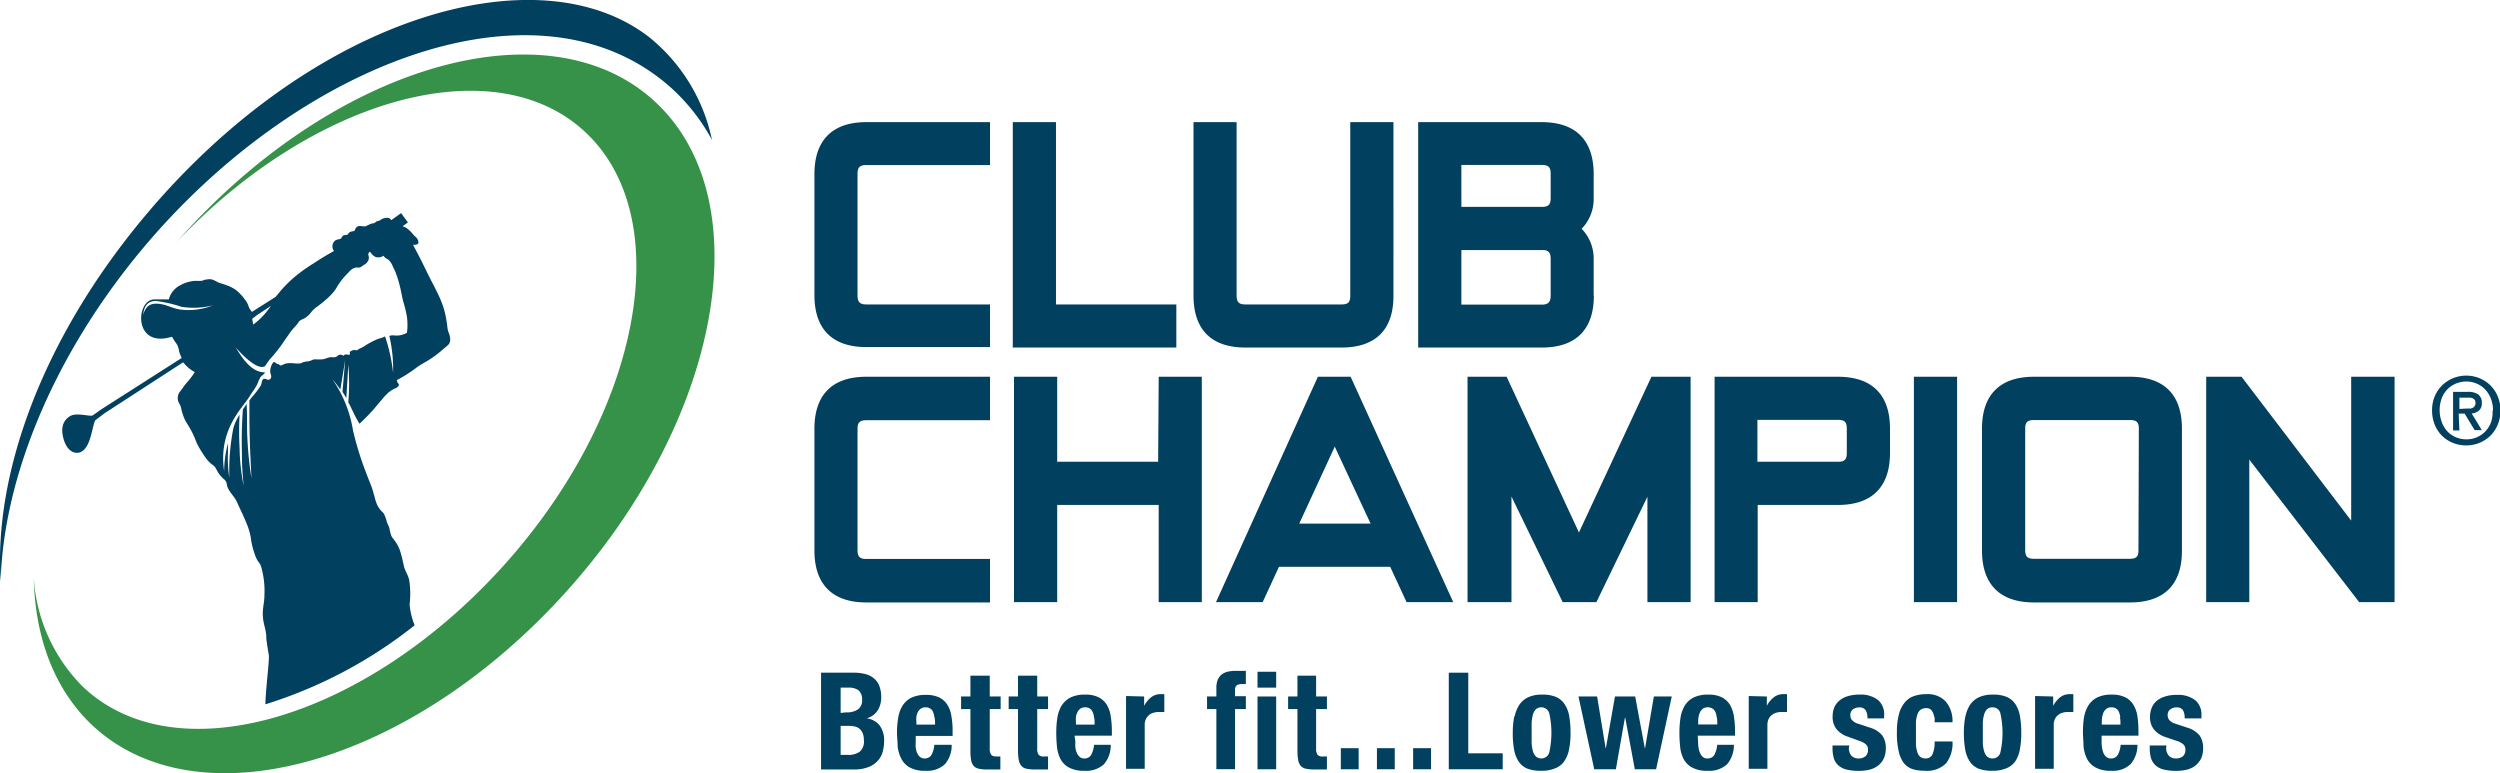
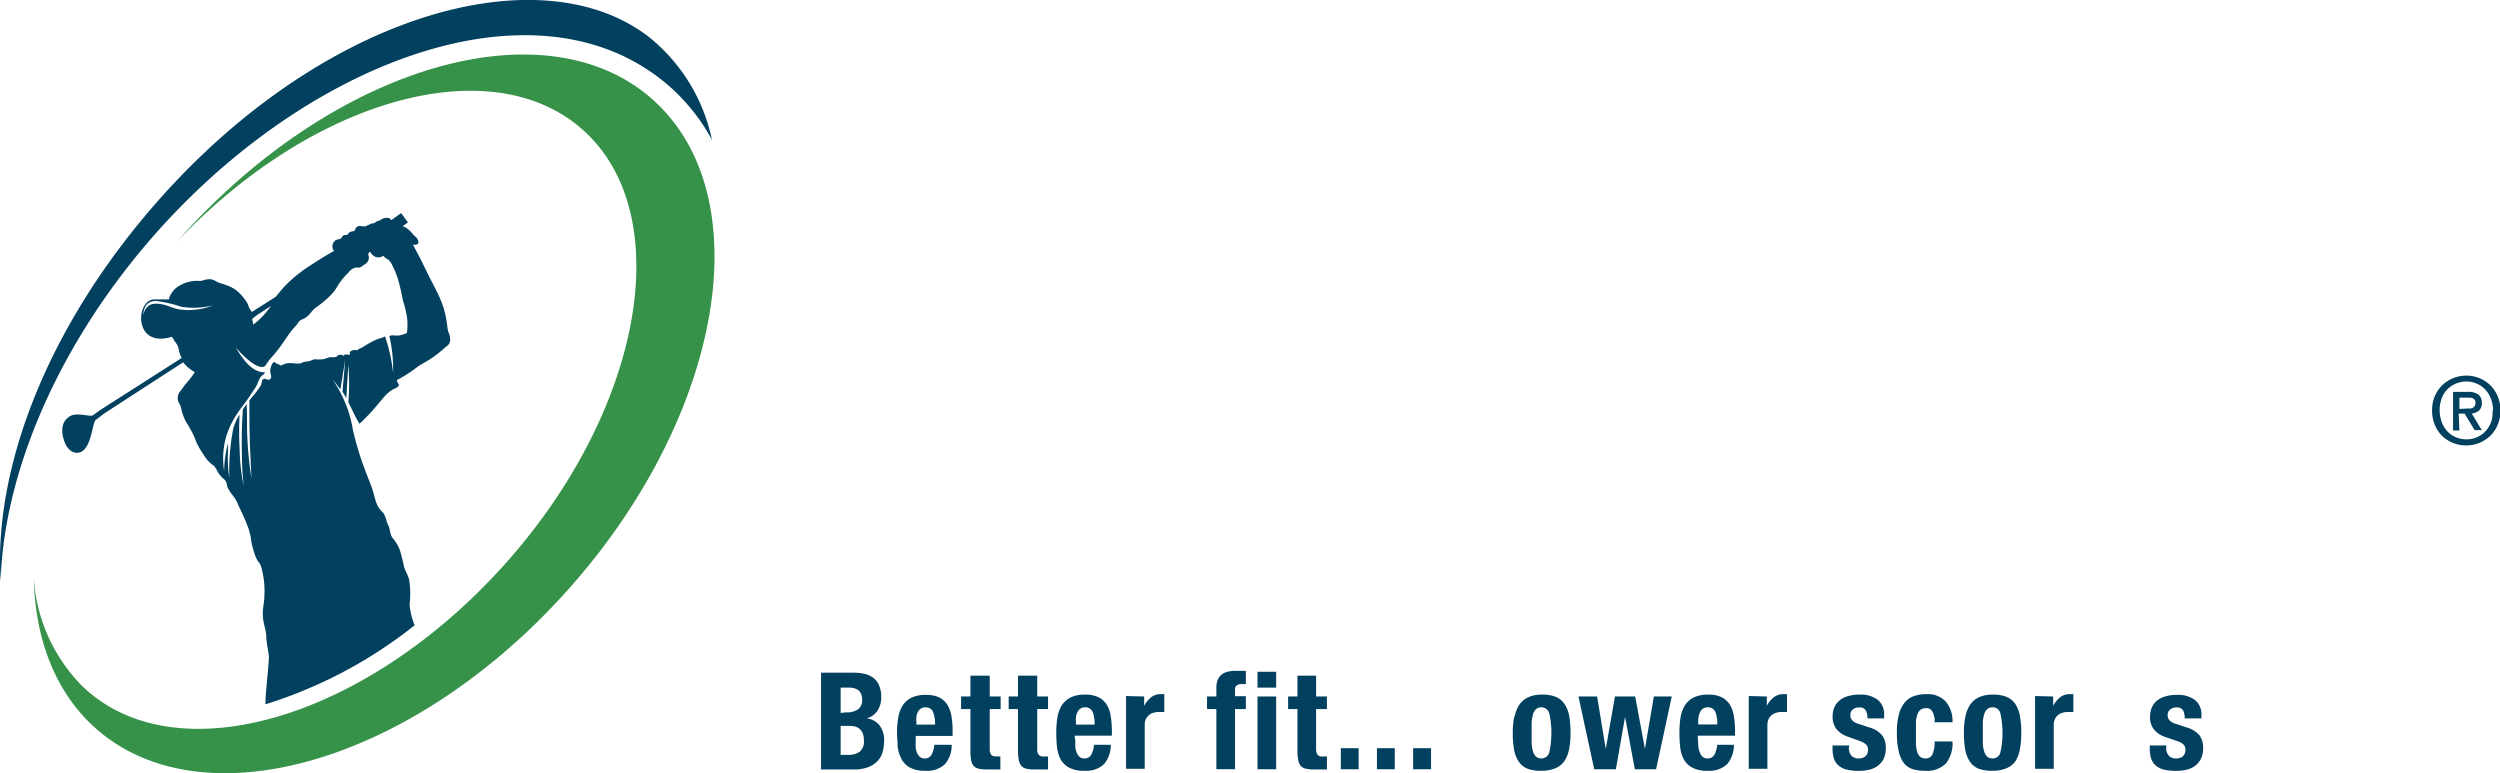
<svg xmlns="http://www.w3.org/2000/svg" id="Layer_1" data-name="Layer 1" viewBox="0 0 267.95 82.87">
  <path d="M19.83,24.94C36.58,6.57,59.24.38,70.43,11.11s6.69,34.3-10.07,52.67S21,88.33,9.76,77.61c-4-3.85-6-9.35-6.14-15.66a18.07,18.07,0,0,0,5.2,11.59C18.64,83,38.7,77.31,53.63,61S72.7,23.7,62.87,14.29c-9.63-9.23-29.11-4-43.94,11.65Z" fill="#359248" />
  <path d="M48.23,36.08a4,4,0,0,0-.19-.55c-.11-.4-.09-.64-.17-1.05a9.86,9.86,0,0,0-.36-1.59,12.31,12.31,0,0,0-.71-1.67c-.32-.67-.52-1-.86-1.69l-.89-1.81-.79-1.5a.7.7,0,0,0,.35,0,.38.38,0,0,0,.24-.17c0-.11,0-.2-.06-.31-.09-.29-.3-.37-.5-.6a3.32,3.32,0,0,0-.68-.67,1.62,1.62,0,0,0-.46-.22l.57-.41-.73-1-1.06.76a.42.42,0,0,0-.31-.24.61.61,0,0,0-.27,0,1.19,1.19,0,0,0-.26.05c-.21.06-.29.2-.5.26a.6.6,0,0,0-.4.2c-.14.11-.29,0-.73.26-.1,0-.14.09-.25.12s-.25,0-.42,0a.85.85,0,0,0-.42,0,.54.54,0,0,0-.23.19c-.08.1-.06.19-.14.28s-.34.05-.52.17-.13.19-.25.26-.31,0-.46.11-.12.21-.24.31-.47.06-.66.26a.8.8,0,0,0-.07,1.07c-.88.49-1.37.79-2.21,1.34a17.52,17.52,0,0,0-1.74,1.22,12.71,12.71,0,0,0-1.92,1.89l-.39.47L27,33.43a2.27,2.27,0,0,1-.3-.46c-.07-.15-.08-.24-.15-.39a3,3,0,0,0-.38-.58,3.89,3.89,0,0,0-.42-.49,3.6,3.6,0,0,0-.63-.54,4.11,4.11,0,0,0-.9-.42c-.34-.14-.54-.16-.88-.3a3.58,3.58,0,0,0-.59-.29,1.4,1.4,0,0,0-.61,0c-.23,0-.35.12-.58.14a5.23,5.23,0,0,1-.56,0,3.09,3.09,0,0,0-.86.14,2.68,2.68,0,0,0-.75.3,2.31,2.31,0,0,0-.89.72,2.06,2.06,0,0,0-.4.83H16.54c-2,0-2.29,5.31,1.89,4l.31.51a2.63,2.63,0,0,1,.31.48,3.33,3.33,0,0,1,.16.64,6.29,6.29,0,0,0,.26.65l-8.61,5.5-.89.63c-.21.22-1.71-.33-2.44.09-1,.58-1,1.69-.63,2.72S8,48.71,8.63,48.46c1.13-.48,1.22-2.74,1.58-3.41l1-.76,8.42-5.46a4.25,4.25,0,0,0,.35.39,3.66,3.66,0,0,0,.9.66,9.79,9.79,0,0,1-.62.86c-.16.19-.26.29-.42.49s-.29.43-.51.69a1.14,1.14,0,0,0-.05,1.43,2.47,2.47,0,0,1,.18.62,6.84,6.84,0,0,0,.35,1c.17.35.31.51.5.85s.33.59.51,1,.19.52.36.85a9,9,0,0,0,.6,1,4.78,4.78,0,0,0,.41.59,3.32,3.32,0,0,0,.37.38c.18.18.32.22.48.41a6.38,6.38,0,0,1,.32.57,4.07,4.07,0,0,0,.41.52c.16.18.3.24.43.44s.1.45.22.72a4.1,4.1,0,0,0,.46.71c.14.2.24.3.36.5a6.22,6.22,0,0,1,.33.69l.45.95c.16.37.26.57.4.94a6,6,0,0,1,.29.81,6.25,6.25,0,0,1,.17.72,7.66,7.66,0,0,0,.38,1.64,3.77,3.77,0,0,0,.32.78c.11.19.21.26.31.45a2.8,2.8,0,0,1,.2.64,9.21,9.21,0,0,1,.25,2.67c0,.85-.21,1.33-.17,2.18s.28,1.28.37,2.12c0,.29,0,.45.06.74.06.55.13.85.21,1.38s-.31,3.33-.37,5.27a49.15,49.15,0,0,0,16-8.47,7.83,7.83,0,0,1-.54-2.23,9.54,9.54,0,0,0-.05-2.67c-.15-.56-.38-.83-.55-1.38A17.55,17.55,0,0,0,42.87,59a4.31,4.31,0,0,0-.79-1.34,1.29,1.29,0,0,1-.18-.35,6.25,6.25,0,0,1-.17-.72c-.08-.26-.17-.39-.27-.64a3.56,3.56,0,0,0-.34-.93c-.11-.14-.2-.19-.31-.32a2.79,2.79,0,0,1-.4-.63,5,5,0,0,1-.27-.85c-.13-.41-.17-.64-.3-1s-.32-.81-.52-1.33c-.46-1.21-.71-1.9-1.07-3.16-.18-.6-.25-.95-.41-1.56a13.2,13.2,0,0,0-2.21-5.51,12.32,12.32,0,0,1,.85,1.09L37,38.56,36.71,42c.15.22.28.45.41.67l.21-3.57a22.83,22.83,0,0,1,0,4c.42.8.76,1.64,1.21,2.32.51-.51.82-.79,1.31-1.33s.64-.77,1.07-1.25a6.17,6.17,0,0,1,.74-.79l.34-.24c.26-.17.54-.21.69-.41s0-.28-.09-.41l-.07-.25A13.65,13.65,0,0,0,44,39.86c.42-.27.63-.48,1.05-.74s.53-.3.85-.5a11.22,11.22,0,0,0,1.49-1.1l.37-.32A2.41,2.41,0,0,0,48,37a.65.65,0,0,0,.21-.33,1,1,0,0,0,0-.58m-28.77-2.9c-1-.1-1.66-.64-2.71-.64-.74,0-1.14.37-1.4,1.21.15-1.12.6-1.5,1.41-1.5a14.07,14.07,0,0,1,2.7.62,8.34,8.34,0,0,0,3.37-.15,7,7,0,0,1-3.37.46m8.08.6,1.52-1c-.13.19-.21.29-.35.47a7.49,7.49,0,0,1-1.55,1.53l-.11-.62Zm16.1,1.88a2.58,2.58,0,0,1-.78.27c-.32.06-.51,0-.83,0a1.63,1.63,0,0,0-.28.07,15.45,15.45,0,0,1,.4,3.94,18.18,18.18,0,0,0-.86-3.9c-.33.19-.64.21-1,.38a9,9,0,0,0-1.19.65,3.1,3.1,0,0,1-.57.3c-.17.09-.19.21-.37.15s-.15,0-.23,0-.15,0-.43.19c0,.1.07.19,0,.27s-.15,0-.46,0c-.11,0-.19.19-.27.11s-.3-.11-.44-.05-.14.12-.24.17c-.29.16-.52,0-.84.1s-.38.14-.64.19a5.75,5.75,0,0,1-.83,0c-.08,0-.13,0-.42.13s-.48.07-.78.17c-.13,0-.19.09-.32.13a2.81,2.81,0,0,1-.71,0,4,4,0,0,0-.78,0,1.84,1.84,0,0,0-.51.19c-.08,0-.11.14-.35-.08A1.71,1.71,0,0,0,29.7,39l-.32-.22a.67.67,0,0,0-.22.25,1.7,1.7,0,0,0-.2.77c0,.32.25.59,0,.82s-.48-.11-.71,0-.16.43-.3.7a10,10,0,0,1-1,1.31l-.22.3c0,2,0,3.17.08,5.33l.14,3a39.47,39.47,0,0,1-.43-4.18c-.09-1.51,0-2.35-.09-3.78l-.4.59c-.12,1.86-.14,3-.1,4.85,0,1.29.07,2,.18,3.31a22.19,22.19,0,0,1-.43-4,33.27,33.27,0,0,1,0-3.61A5.36,5.36,0,0,0,25,45.94a24.1,24.1,0,0,0-.42,5.27,13.65,13.65,0,0,1-.15-2.71c0-.39,0-.73,0-1a12.71,12.71,0,0,0-.41,3c-.64-4.45,1.92-6.7,2.72-8,.31-.51.54-.76.82-1.29a6.51,6.51,0,0,1,.34-.76c.16-.24.4-.28.5-.54-.89,0-1.87-.5-3.13-2.67,1.2,1.38,2.51,2.41,3.13,2l.49-.7a14.13,14.13,0,0,0,1-1.19c.34-.44.5-.71.82-1.16s.33-.49.57-.79.32-.35.51-.58.19-.33.38-.47a3.13,3.13,0,0,1,.45-.22,2.32,2.32,0,0,0,.4-.3c.27-.23.35-.44.62-.68s.26-.21.43-.34.48-.35.76-.61a6.84,6.84,0,0,0,1-1c.26-.35.35-.59.61-.94a7.53,7.53,0,0,1,.91-1.05,1.71,1.71,0,0,1,.39-.37,1.22,1.22,0,0,1,.37-.16c.21-.05.37.11.7-.15s.34-.17.49-.36a.78.78,0,0,0,.23-.45c0-.18,0-.27-.07-.45l.11-.27c.18,0,.21.2.35.31a1.19,1.19,0,0,0,.29.21.71.71,0,0,0,.38.06.82.82,0,0,0,.5-.17,1.45,1.45,0,0,0,.21.22c.13.12.25.13.38.25a2,2,0,0,1,.43.7,5.38,5.38,0,0,1,.36.81,10.81,10.81,0,0,1,.4,1.34c.15.59.19.93.33,1.52a12.77,12.77,0,0,1,.4,1.62,5.26,5.26,0,0,1,.07.89,5.43,5.43,0,0,1-.07,1" fill="#02405f" />
  <path d="M69.6,4C57.72-5.25,33.51,1.68,15.51,23.18,4.29,36.59-.67,51.09.07,62.31.38,51,5.92,37.83,15.31,26.62,31.61,7.15,56.46-2.7,70.79,8.46A20.67,20.67,0,0,1,76.31,15,19.16,19.16,0,0,0,69.6,4" fill="#02405f" />
  <path d="M91.51,72.1a5,5,0,0,1,1.18.13,2.36,2.36,0,0,1,.93.44,1.94,1.94,0,0,1,.61.81,3.25,3.25,0,0,1,.22,1.25,2.63,2.63,0,0,1-.39,1.43,2,2,0,0,1-1.18.83v0a2.1,2.1,0,0,1,1.38.74,2.62,2.62,0,0,1,.5,1.67,4.39,4.39,0,0,1-.15,1.16,2.3,2.3,0,0,1-.55,1,2.57,2.57,0,0,1-1,.66,4,4,0,0,1-1.52.25H88V72.1Zm-.82,4.25A2.06,2.06,0,0,0,92,76a1.21,1.21,0,0,0,.4-1,1.32,1.32,0,0,0-.36-1,1.78,1.78,0,0,0-1.15-.3H90.1v2.71Zm.22,4.56a2.07,2.07,0,0,0,1.22-.33,1.41,1.41,0,0,0,.46-1.23,2,2,0,0,0-.12-.75,1.41,1.41,0,0,0-.33-.48,1.22,1.22,0,0,0-.51-.25A2.48,2.48,0,0,0,91,77.8h-.9v3.11Z" fill="#02405f" />
  <path d="M98.15,79.48a3.71,3.71,0,0,0,0,.67,2,2,0,0,0,.16.58,1.09,1.09,0,0,0,.31.41.71.71,0,0,0,.46.15.81.81,0,0,0,.74-.36,2.62,2.62,0,0,0,.32-1.1H102a3.07,3.07,0,0,1-.72,2.07,2.76,2.76,0,0,1-2.1.71,3.27,3.27,0,0,1-1.7-.37,2.2,2.2,0,0,1-.89-.95A3.79,3.79,0,0,1,96.21,80c0-.49-.07-1-.07-1.48A9.33,9.33,0,0,1,96.26,77a3.57,3.57,0,0,1,.43-1.29,2.44,2.44,0,0,1,.93-.9,3.44,3.44,0,0,1,1.63-.33,3.17,3.17,0,0,1,1.43.28,2.17,2.17,0,0,1,.87.8,3.24,3.24,0,0,1,.43,1.25,9,9,0,0,1,.12,1.63v.44H98.15Zm2-2.6a2.13,2.13,0,0,0-.15-.58.73.73,0,0,0-.31-.36.83.83,0,0,0-.49-.13.85.85,0,0,0-.5.14.93.93,0,0,0-.32.36,1.63,1.63,0,0,0-.16.5,2.56,2.56,0,0,0,0,.55v.3h2c0-.29,0-.56-.06-.78" fill="#02405f" />
  <path d="M106.08,72.42v2.23h1.17V76h-1.17v4.22a1.11,1.11,0,0,0,.15.66c.09.13.27.2.57.2H107l.22,0v1.39l-.65,0-.66,0a4.2,4.2,0,0,1-1-.08,1,1,0,0,1-.57-.32,1.35,1.35,0,0,1-.26-.63,5.4,5.4,0,0,1-.07-1V76h-1V74.65h1V72.42Z" fill="#02405f" />
  <path d="M111.17,72.42v2.23h1.16V76h-1.16v4.22a1.12,1.12,0,0,0,.14.66.66.66,0,0,0,.57.2h.23l.22,0v1.39l-.65,0-.66,0a4.26,4.26,0,0,1-1-.08.92.92,0,0,1-.56-.32,1.35,1.35,0,0,1-.27-.63,5.3,5.3,0,0,1-.08-1V76h-1V74.65h1V72.42Z" fill="#02405f" />
  <path d="M115.26,79.48a4.91,4.91,0,0,0,0,.67,2.33,2.33,0,0,0,.17.58,1.09,1.09,0,0,0,.31.41.69.69,0,0,0,.46.15.82.82,0,0,0,.74-.36,2.77,2.77,0,0,0,.32-1.1h1.79a3.12,3.12,0,0,1-.72,2.07,2.79,2.79,0,0,1-2.1.71,3.25,3.25,0,0,1-1.7-.37,2.22,2.22,0,0,1-.9-.95,3.78,3.78,0,0,1-.35-1.33,14.66,14.66,0,0,1-.07-1.48,10.62,10.62,0,0,1,.11-1.51,3.78,3.78,0,0,1,.43-1.29,2.54,2.54,0,0,1,.94-.9,3.44,3.44,0,0,1,1.63-.33,3.1,3.1,0,0,1,1.42.28,2.2,2.2,0,0,1,.88.8,3.24,3.24,0,0,1,.43,1.25,10,10,0,0,1,.12,1.63v.44h-4Zm2-2.6a1.81,1.81,0,0,0-.16-.58.72.72,0,0,0-.3-.36.84.84,0,0,0-.5-.13.87.87,0,0,0-.5.14,1,1,0,0,0-.31.36,2,2,0,0,0-.17.5,3.41,3.41,0,0,0,0,.55v.3h2c0-.29,0-.56-.06-.78" fill="#02405f" />
  <path d="M122.63,74.65v1h0a3,3,0,0,1,.74-.91,1.64,1.64,0,0,1,1.06-.34h.18l.18,0v1.91l-.31,0h-.31a1.82,1.82,0,0,0-.52.08,1.09,1.09,0,0,0-.48.24,1.25,1.25,0,0,0-.35.43,1.47,1.47,0,0,0-.13.66v4.68h-2v-7.8Z" fill="#02405f" />
  <path d="M129.37,76V74.65h1v-.88a2.38,2.38,0,0,1,.14-.89,1.47,1.47,0,0,1,.42-.58,1.76,1.76,0,0,1,.66-.31,3.79,3.79,0,0,1,.86-.09c.36,0,.72,0,1.08,0v1.42h-.39a1,1,0,0,0-.6.14.62.62,0,0,0-.17.48v.68h1.16V76h-1.16v6.44h-2V76Z" fill="#02405f" />
  <path d="M136.78,73.7h-2V72h2Zm0,8.75h-2v-7.8h2Z" fill="#02405f" />
  <path d="M141.06,72.42v2.23h1.16V76h-1.16v4.22a1.2,1.2,0,0,0,.14.66.66.66,0,0,0,.57.2H142l.22,0v1.39l-.64,0-.66,0a4.15,4.15,0,0,1-.95-.08,1,1,0,0,1-.57-.32,1.25,1.25,0,0,1-.26-.63,5.3,5.3,0,0,1-.08-1V76h-1V74.65h1V72.42Z" fill="#02405f" />
  <rect x="143.71" y="80.19" width="1.91" height="2.26" fill="#02405f" />
  <rect x="147.58" y="80.19" width="1.91" height="2.26" fill="#02405f" />
  <rect x="151.46" y="80.19" width="1.92" height="2.26" fill="#02405f" />
-   <polygon points="155.28 72.1 157.37 72.1 157.37 80.74 161.06 80.74 161.06 82.45 155.28 82.45 155.28 72.1" fill="#02405f" />
  <path d="M162.35,76.78a3.31,3.31,0,0,1,.52-1.28,2.34,2.34,0,0,1,.95-.78,3.43,3.43,0,0,1,1.44-.27,3.64,3.64,0,0,1,1.49.24,2.06,2.06,0,0,1,.94.78,3.29,3.29,0,0,1,.5,1.29,10.24,10.24,0,0,1,.14,1.79,8.48,8.48,0,0,1-.16,1.77,3.31,3.31,0,0,1-.52,1.28,2.1,2.1,0,0,1-1,.76,3.61,3.61,0,0,1-1.44.25,4,4,0,0,1-1.49-.22,2.08,2.08,0,0,1-.94-.76,3.29,3.29,0,0,1-.5-1.29,9.56,9.56,0,0,1-.14-1.79,8.62,8.62,0,0,1,.16-1.77m1.86,2.87a4.66,4.66,0,0,0,.14.87,1.32,1.32,0,0,0,.33.57.89.89,0,0,0,1.42-.44,9.7,9.7,0,0,0,0-4.2.89.89,0,0,0-1.42-.44,1.32,1.32,0,0,0-.33.57,4.66,4.66,0,0,0-.14.87c0,.34,0,.7,0,1.1s0,.76,0,1.1" fill="#02405f" />
  <polygon points="171.18 74.65 172.09 80.19 172.12 80.19 173.09 74.65 175.26 74.65 176.29 80.19 176.32 80.19 177.26 74.65 179.18 74.65 177.5 82.45 175.22 82.45 174.19 76.91 174.16 76.91 173.19 82.45 170.87 82.45 169.18 74.65 171.18 74.65" fill="#02405f" />
  <path d="M182,79.48a4.91,4.91,0,0,0,.05.67,2,2,0,0,0,.17.58,1.18,1.18,0,0,0,.3.41.73.73,0,0,0,.47.15.82.82,0,0,0,.74-.36,2.77,2.77,0,0,0,.32-1.1h1.79a3.18,3.18,0,0,1-.72,2.07,2.79,2.79,0,0,1-2.1.71,3.23,3.23,0,0,1-1.7-.37,2.22,2.22,0,0,1-.9-.95,3.78,3.78,0,0,1-.35-1.33,14.66,14.66,0,0,1-.07-1.48,10.62,10.62,0,0,1,.11-1.51,3.78,3.78,0,0,1,.43-1.29,2.4,2.4,0,0,1,.94-.9,3.43,3.43,0,0,1,1.62-.33,3.14,3.14,0,0,1,1.43.28,2.26,2.26,0,0,1,.88.8,3.41,3.41,0,0,1,.43,1.25,10,10,0,0,1,.12,1.63v.44h-4Zm2-2.6a2.13,2.13,0,0,0-.15-.58.85.85,0,0,0-.31-.36,1,1,0,0,0-1,0,1,1,0,0,0-.31.36,1.64,1.64,0,0,0-.17.5,3.41,3.41,0,0,0-.05.55v.3h2.05c0-.29,0-.56-.06-.78" fill="#02405f" />
  <path d="M189.37,74.65v1h0a2.82,2.82,0,0,1,.74-.91,1.64,1.64,0,0,1,1.06-.34h.18l.18,0v1.91l-.31,0h-.31a1.82,1.82,0,0,0-.52.08,1.3,1.3,0,0,0-.83.67,1.62,1.62,0,0,0-.13.66v4.68h-2v-7.8Z" fill="#02405f" />
  <path d="M198.16,80.16a1.26,1.26,0,0,0,.26.82,1,1,0,0,0,.78.31,1.15,1.15,0,0,0,.74-.23.88.88,0,0,0,.27-.7.74.74,0,0,0-.21-.57,1.88,1.88,0,0,0-.51-.31l-1.4-.51a2.63,2.63,0,0,1-1.25-.82,2.11,2.11,0,0,1-.42-1.35,2.76,2.76,0,0,1,.15-.91,2,2,0,0,1,.52-.75,2.34,2.34,0,0,1,.88-.5,4,4,0,0,1,1.32-.19,3,3,0,0,1,2,.58,2,2,0,0,1,.65,1.64V77h-1.79a1.62,1.62,0,0,0-.2-.9.8.8,0,0,0-.69-.28,1.08,1.08,0,0,0-.66.21.73.73,0,0,0-.28.63.8.8,0,0,0,.18.52,1.38,1.38,0,0,0,.69.4l1.2.4a2.73,2.73,0,0,1,1.34.83,2.28,2.28,0,0,1,.39,1.4,2.61,2.61,0,0,1-.22,1.09,2.1,2.1,0,0,1-.6.75,2.49,2.49,0,0,1-.91.44,4.82,4.82,0,0,1-1.17.13,5.45,5.45,0,0,1-1.4-.16A2.06,2.06,0,0,1,197,82a1.64,1.64,0,0,1-.46-.77,3.65,3.65,0,0,1-.13-1V79.9h1.8Z" fill="#02405f" />
  <path d="M207.32,76.9a1.94,1.94,0,0,0-.14-.5,1,1,0,0,0-.26-.37.75.75,0,0,0-.47-.13,1.05,1.05,0,0,0-.59.16,1.1,1.1,0,0,0-.35.5,3.21,3.21,0,0,0-.16.83c0,.33,0,.72,0,1.18s0,.89,0,1.23a3.39,3.39,0,0,0,.16.85,1,1,0,0,0,.33.49.91.91,0,0,0,.54.15.77.77,0,0,0,.74-.44,3.12,3.12,0,0,0,.23-1.38h1.92a3.51,3.51,0,0,1-.69,2.34,2.88,2.88,0,0,1-2.28.8,4.34,4.34,0,0,1-1.32-.18,2,2,0,0,1-.93-.65,3.31,3.31,0,0,1-.55-1.27,8.27,8.27,0,0,1-.19-2,7.35,7.35,0,0,1,.23-2,3.12,3.12,0,0,1,.65-1.26,2.2,2.2,0,0,1,1-.66,4,4,0,0,1,1.28-.19,2.61,2.61,0,0,1,2.09.81,3.25,3.25,0,0,1,.71,2.2h-1.92a5.12,5.12,0,0,0,0-.56" fill="#02405f" />
  <path d="M210.66,76.78a3.47,3.47,0,0,1,.52-1.28,2.34,2.34,0,0,1,.95-.78,3.43,3.43,0,0,1,1.44-.27,3.61,3.61,0,0,1,1.49.24,2.09,2.09,0,0,1,.95.78,3.44,3.44,0,0,1,.49,1.29,10.24,10.24,0,0,1,.14,1.79,9.28,9.28,0,0,1-.15,1.77A3.48,3.48,0,0,1,216,81.6a2.15,2.15,0,0,1-1,.76,3.61,3.61,0,0,1-1.44.25,4,4,0,0,1-1.49-.22,2.08,2.08,0,0,1-.94-.76,3.45,3.45,0,0,1-.5-1.29,10.49,10.49,0,0,1-.14-1.79,8.62,8.62,0,0,1,.16-1.77m1.87,2.87a3.44,3.44,0,0,0,.14.87,1.31,1.31,0,0,0,.32.57.85.85,0,0,0,.58.2.84.84,0,0,0,.84-.64,9.7,9.7,0,0,0,0-4.2.84.84,0,0,0-.84-.64.85.85,0,0,0-.58.2,1.31,1.31,0,0,0-.32.57,3.44,3.44,0,0,0-.14.87c0,.34,0,.7,0,1.1s0,.76,0,1.1" fill="#02405f" />
  <path d="M220.06,74.65v1h0a3,3,0,0,1,.74-.91,1.64,1.64,0,0,1,1.06-.34h.18l.18,0v1.91l-.31,0h-.31a1.82,1.82,0,0,0-.52.08,1.09,1.09,0,0,0-.48.24,1.15,1.15,0,0,0-.35.43,1.47,1.47,0,0,0-.13.66v4.68h-2v-7.8Z" fill="#02405f" />
-   <path d="M225.25,79.48a3.71,3.71,0,0,0,.05.67,2.33,2.33,0,0,0,.16.58,1.09,1.09,0,0,0,.31.41.71.71,0,0,0,.46.15.81.81,0,0,0,.74-.36,2.62,2.62,0,0,0,.32-1.1h1.8a3.13,3.13,0,0,1-.73,2.07,2.76,2.76,0,0,1-2.1.71,3.21,3.21,0,0,1-1.69-.37,2.17,2.17,0,0,1-.9-.95,3.79,3.79,0,0,1-.36-1.33c0-.49-.06-1-.06-1.48a10.64,10.64,0,0,1,.1-1.51,3.79,3.79,0,0,1,.44-1.29,2.4,2.4,0,0,1,.94-.9,3.37,3.37,0,0,1,1.62-.33,3.1,3.1,0,0,1,1.42.28,2.13,2.13,0,0,1,.88.8,3.24,3.24,0,0,1,.44,1.25,11.4,11.4,0,0,1,.11,1.63v.44h-3.95Zm2-2.6a1.82,1.82,0,0,0-.15-.58.77.77,0,0,0-.3-.36.87.87,0,0,0-.5-.13.85.85,0,0,0-.5.14,1,1,0,0,0-.32.36,2,2,0,0,0-.16.5,2.56,2.56,0,0,0-.05.55v.3h2c0-.29,0-.56-.06-.78" fill="#02405f" />
  <path d="M232.17,80.16a1.21,1.21,0,0,0,.27.82,1,1,0,0,0,.78.31,1.15,1.15,0,0,0,.74-.23.88.88,0,0,0,.27-.7.74.74,0,0,0-.21-.57,1.88,1.88,0,0,0-.51-.31L232.1,79a2.65,2.65,0,0,1-1.24-.82,2.06,2.06,0,0,1-.42-1.35,2.53,2.53,0,0,1,.16-.91,1.94,1.94,0,0,1,.5-.75,2.46,2.46,0,0,1,.89-.5,3.9,3.9,0,0,1,1.31-.19,3,3,0,0,1,2,.58,2,2,0,0,1,.65,1.64V77h-1.8a1.63,1.63,0,0,0-.19-.9.8.8,0,0,0-.69-.28,1.08,1.08,0,0,0-.66.21.73.73,0,0,0-.28.63.8.8,0,0,0,.18.52,1.38,1.38,0,0,0,.69.4l1.2.4a2.78,2.78,0,0,1,1.34.83,2.28,2.28,0,0,1,.39,1.4,2.61,2.61,0,0,1-.22,1.09,2.21,2.21,0,0,1-.6.75,2.46,2.46,0,0,1-.92.44,4.68,4.68,0,0,1-1.16.13,5.45,5.45,0,0,1-1.4-.16A2.06,2.06,0,0,1,231,82a1.73,1.73,0,0,1-.46-.77,3.65,3.65,0,0,1-.13-1V79.9h1.79Z" fill="#02405f" />
-   <path d="M141.25,40.38,130.33,64.54h5l1.75-3.79H149l1.76,3.79h5l-11-24.16Zm-2,15.74,3.81-8.25,3.84,8.25ZM252,40.38V55.8L240.25,40.38h-3.79V64.54h4.62V49.26l11.78,15.28h3.79V40.38Zm-23.76,0H218c-3.64,0-5.57,1.92-5.57,5.56V59c0,3.64,1.93,5.57,5.57,5.57h10.3c3.63,0,5.56-1.9,5.56-5.52V45.94c0-3.64-1.92-5.56-5.56-5.56M229.2,59c0,.65-.22.89-.94.89H218c-.7,0-.94-.24-.94-.94v-13c0-.69.24-.93.94-.93h10.3c.7,0,.94.24.94.93ZM126.08,32.63h-12.9V13.09h-4.63V37.25h17.53Zm-38.79-14v13c0,3.65,1.93,5.57,5.56,5.57h13.26V32.63H92.85c-.69,0-.94-.25-.94-1v-13c0-.7.25-.94.94-.94h13.26V13.09H92.85c-3.63,0-5.56,1.93-5.56,5.57m56.49,18.59c3.64,0,5.57-1.9,5.57-5.52V13.09h-4.63V31.73c0,.65-.22.9-.94.9h-10.3c-.7,0-.94-.25-.94-1V13.09h-4.62V31.68c0,3.65,1.92,5.57,5.56,5.57ZM87.29,45.94V59c0,3.64,1.93,5.57,5.56,5.57h13.26V59.91H92.85c-.69,0-.94-.24-.94-.94v-13c0-.69.25-.93.94-.93h13.26V40.38H92.85c-3.63,0-5.56,1.92-5.56,5.56m83.52-14.26V27.77a4.57,4.57,0,0,0-1.29-3.25,4.56,4.56,0,0,0,1.29-3.26v-2.6c0-3.64-1.93-5.57-5.57-5.57H152V37.25h13.26c3.64,0,5.57-1.92,5.57-5.57m-14.2-14h8.63c.7,0,.94.24.94.94v2.6c0,.68-.22.91-.78.95h-8.79Zm0,9.12h8.72c.61,0,.85.27.85.94v3.91c0,.7-.24,1-.94,1h-8.63ZM197,40.38H183.77V64.54h4.62V54.12H197c3.64,0,5.57-1.93,5.57-5.57V45.94c0-3.64-1.93-5.56-5.57-5.56m.94,8.17c0,.7-.24.94-.94.94h-8.64V45H197c.7,0,.94.24.94.93Zm-28.71,8.52-7.75-16.69h-4.19V64.54H162V53.22l5.49,11.32h3.61l5.47-11.3v11.3h4.63V40.38H177Zm35.9,7.47h4.63V40.38h-4.63Zm-81-15.05H113.31V40.38h-4.63V64.54h4.63V54.12h10.88V64.54h4.62V40.38h-4.62Z" fill="#02405f" />
  <path d="M268,44a3.8,3.8,0,0,1-.3,1.53,3.6,3.6,0,0,1-.79,1.18,3.81,3.81,0,0,1-1.17.76,3.71,3.71,0,0,1-1.4.27,3.76,3.76,0,0,1-1.48-.29,3.49,3.49,0,0,1-1.16-.78,3.67,3.67,0,0,1-.76-1.19,4,4,0,0,1-.27-1.48,3.79,3.79,0,0,1,.29-1.53,3.62,3.62,0,0,1,.8-1.18,3.81,3.81,0,0,1,1.17-.76,3.76,3.76,0,0,1,1.41-.27,3.71,3.71,0,0,1,1.4.27,3.81,3.81,0,0,1,1.17.76,3.6,3.6,0,0,1,.79,1.18A3.8,3.8,0,0,1,268,44Zm-.8,0a3.39,3.39,0,0,0-.22-1.25,3,3,0,0,0-.61-1,2.75,2.75,0,0,0-.91-.63,2.8,2.8,0,0,0-1.12-.23,2.85,2.85,0,0,0-1.13.23,2.71,2.71,0,0,0-1.52,1.61,3.68,3.68,0,0,0,0,2.45,2.9,2.9,0,0,0,.57,1,2.69,2.69,0,0,0,.9.66,2.93,2.93,0,0,0,1.2.25,2.8,2.8,0,0,0,1.12-.23,2.75,2.75,0,0,0,.91-.63,3.06,3.06,0,0,0,.61-1A3.31,3.31,0,0,0,267.15,44Zm-3.6,2.14h-.68V42h1.57a1.86,1.86,0,0,1,1.13.28,1.07,1.07,0,0,1,.38.91,1,1,0,0,1-.31.82,1.4,1.4,0,0,1-.77.31L266,46.1h-.77l-1.07-1.77h-.64Zm.76-2.35.37,0a.7.7,0,0,0,.3-.08.51.51,0,0,0,.21-.2.59.59,0,0,0,.08-.35.51.51,0,0,0-.08-.3.62.62,0,0,0-.22-.17.82.82,0,0,0-.29-.07l-.31,0h-.82v1.21Z" fill="#02405f" />
</svg>